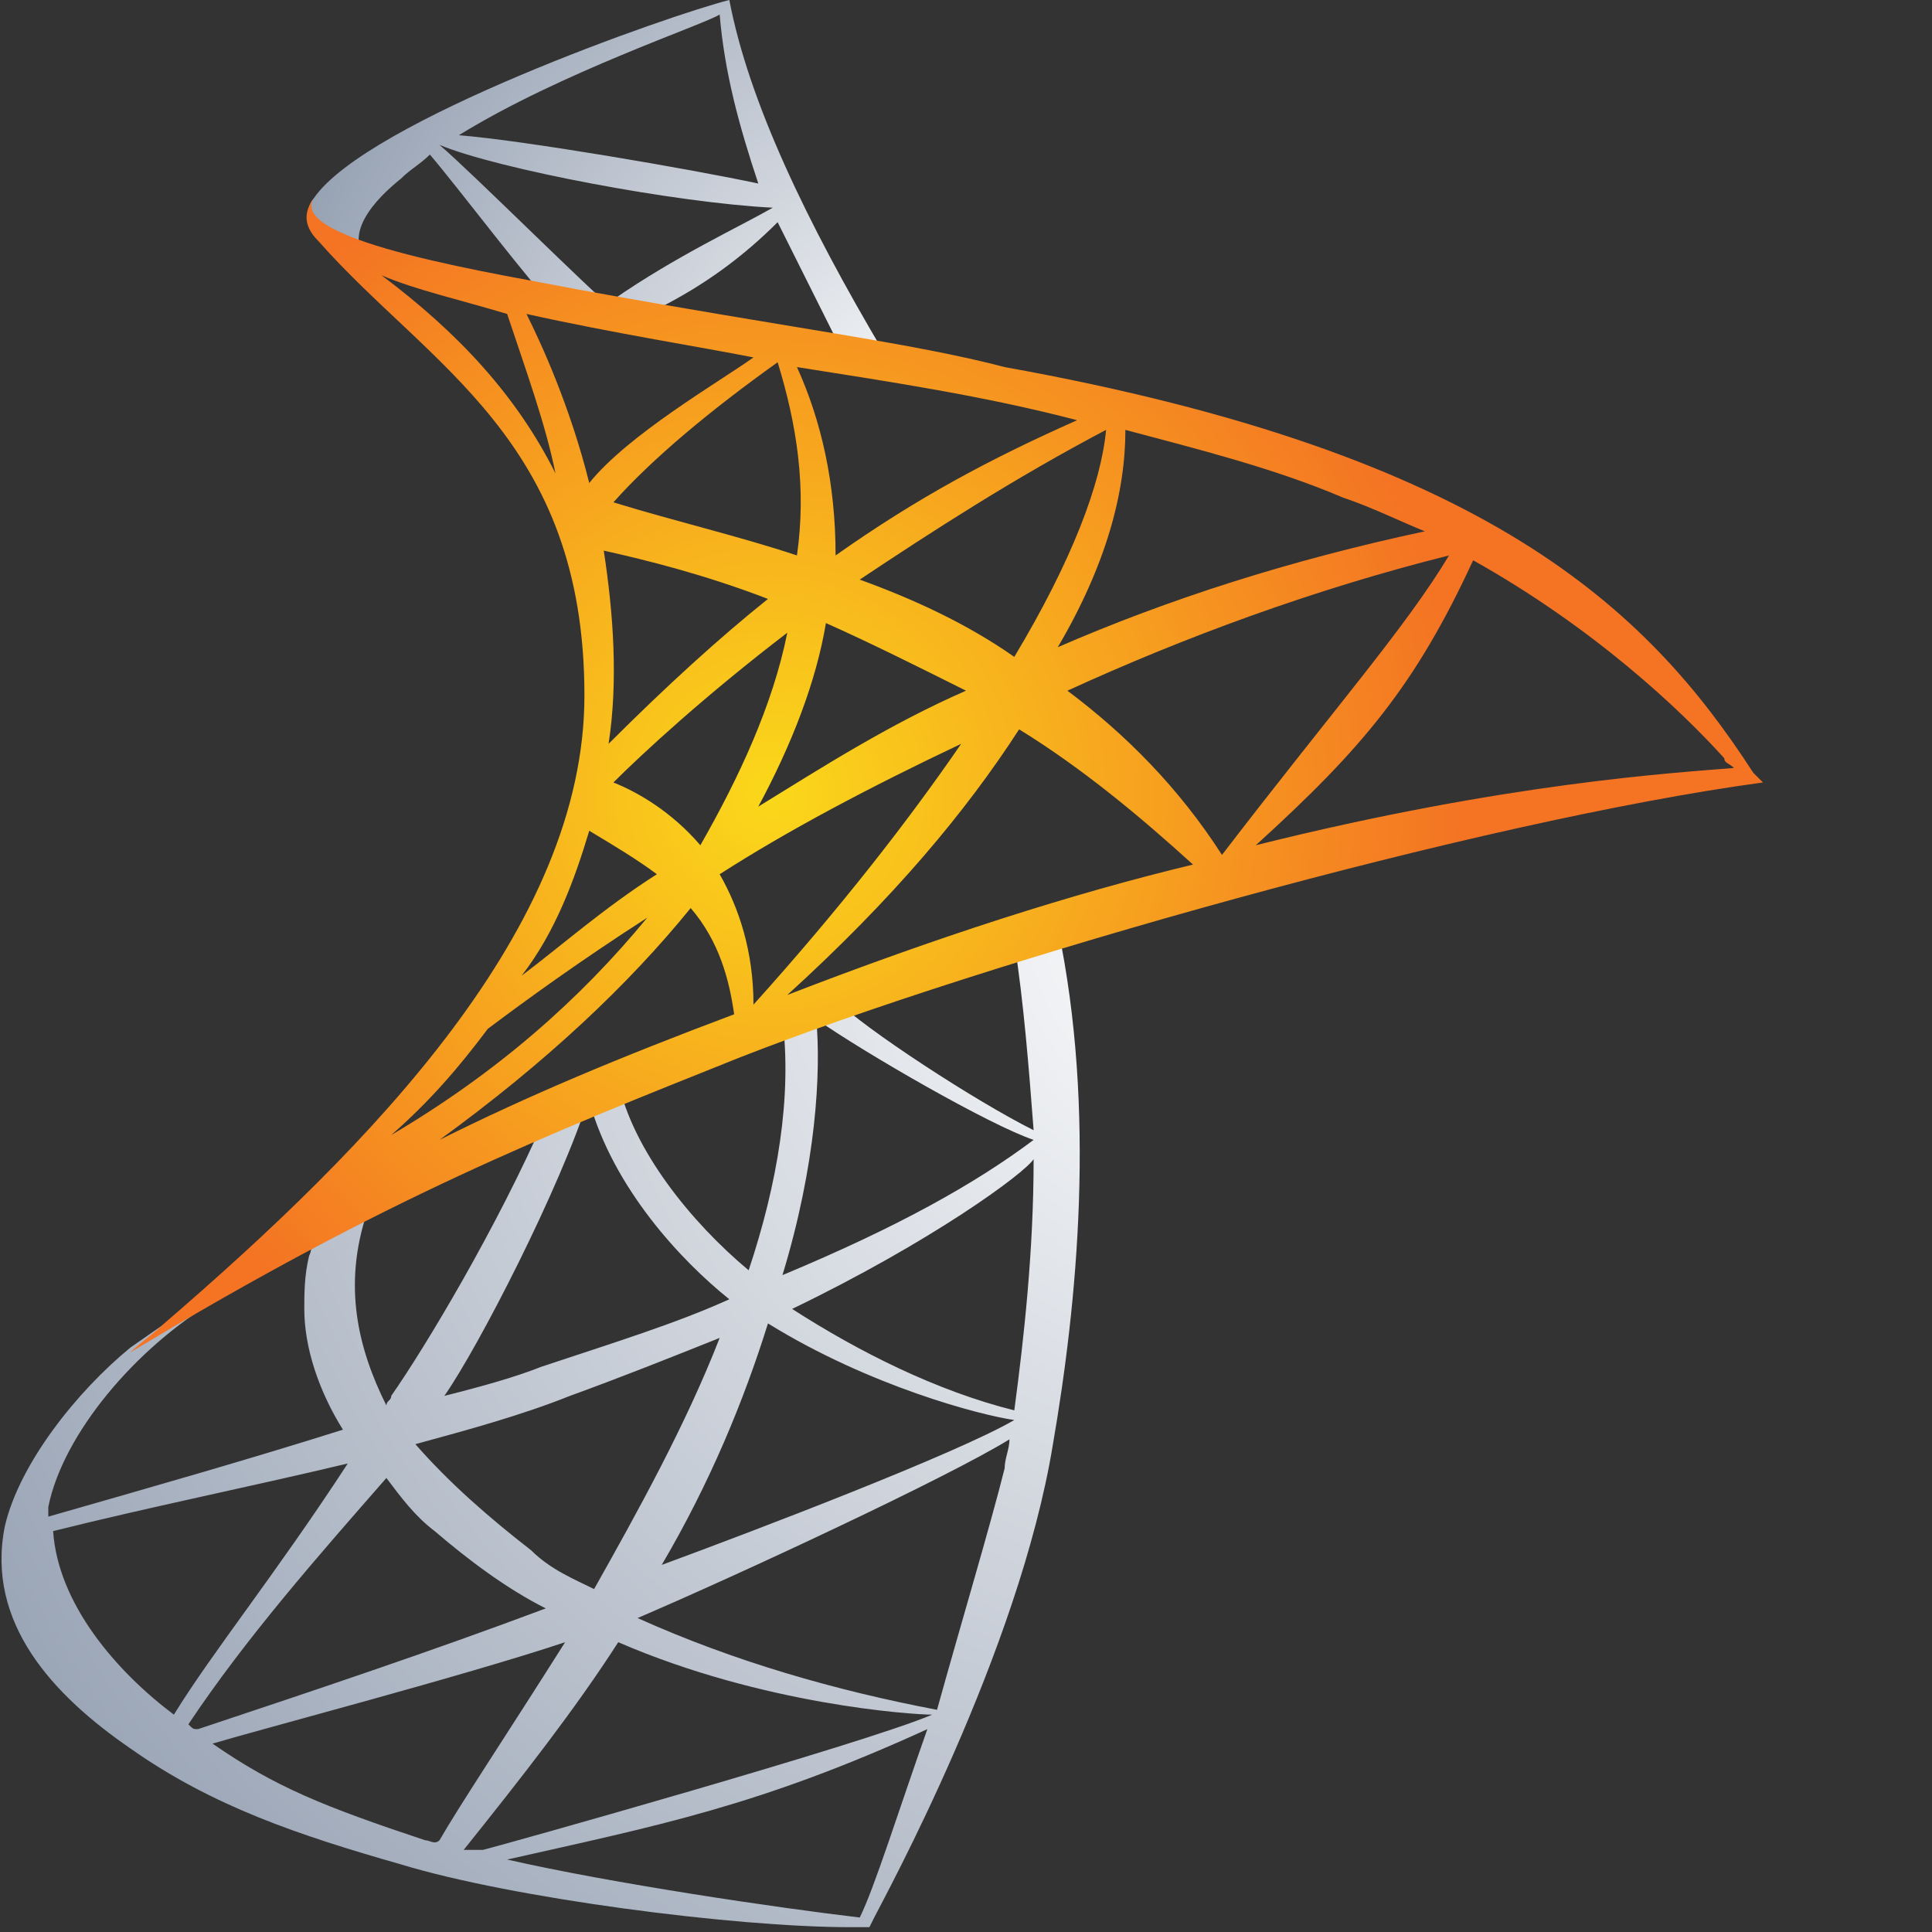
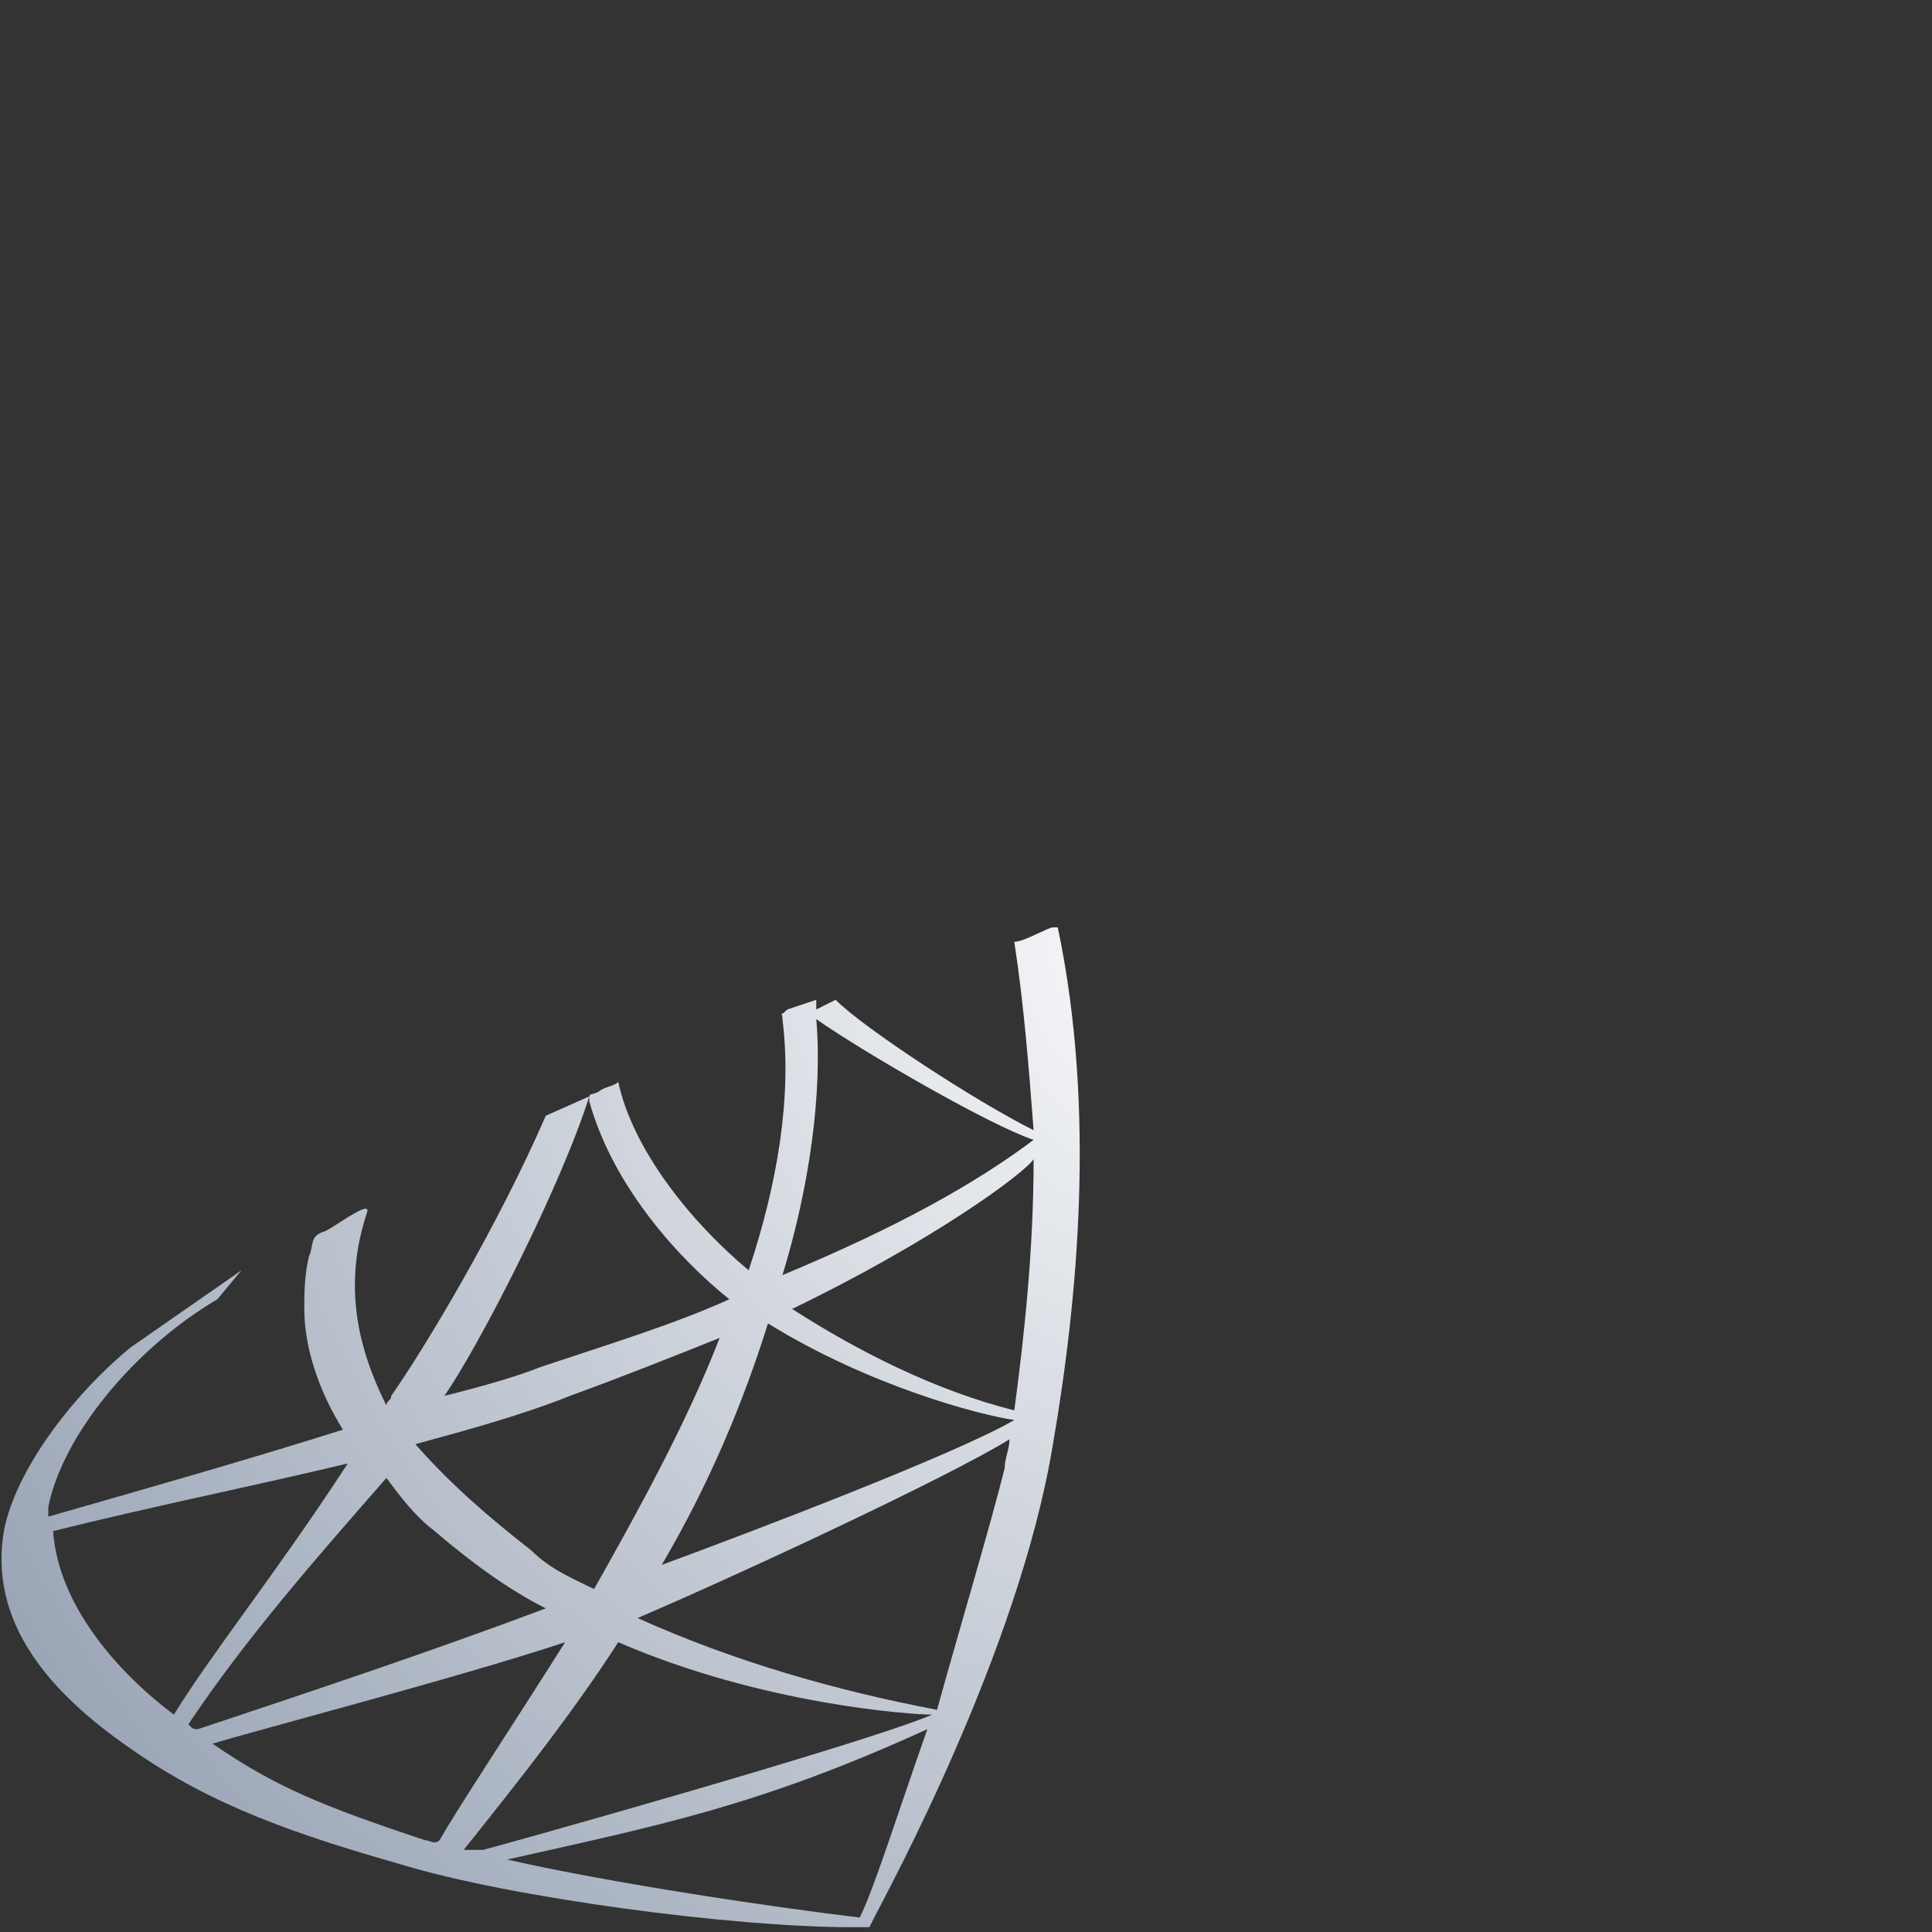
<svg xmlns="http://www.w3.org/2000/svg" version="1.1" x="0px" y="0px" viewBox="0 0 40 40" style="enable-background:new 0 0 40 40;" xml:space="preserve">
  <rect x="0" y="0" width="40" height="40" fill="#333333" stroke="none" />
  <style type="text/css">
	.st0{fill:url(#path3015_2_);}
	.st1{fill:url(#path3037_2_);}
	.st2{fill:url(#path3057_2_);}
</style>
  <g id="Ebene_1">
</g>
  <g id="Ebene_2">
    <g>
      <g id="g2995_1_">
        <g id="g2997_1_">
          <g id="g3003_1_">
            <g id="g3005_1_">
              <radialGradient id="path3015_2_" cx="-11.728" cy="-13.789" r="0.123" gradientTransform="matrix(216.95 -188.362 -188.362 -216.95 -28.527 -5183.579)" gradientUnits="userSpaceOnUse">
                <stop offset="0" style="stop-color:#FFFFFF" />
                <stop offset="0.994" style="stop-color:#8794A8" />
                <stop offset="1" style="stop-color:#8794A8" />
              </radialGradient>
              <path id="path3015_1_" class="st0" d="M21,19.5c0.2,1.3,0.3,2.6,0.4,3.9l0,0c-1.2-0.6-3.5-2.1-4.1-2.7l0,0l-0.4,0.2        c0-0.1,0-0.1,0-0.2l0,0l-0.6,0.2c-0.2,0.2-0.1,0-0.1,0.2l0,0c0.2,1.6-0.1,3.4-0.7,5.2l0,0c-1.2-1-2.4-2.5-2.7-3.9l0,0        c-0.1,0.1-0.3,0.1-0.4,0.2l0,0c-0.2,0.1-0.2,0-0.2,0.2l0,0c0.5,1.8,1.9,3.3,2.9,4.1l0,0c-1.1,0.5-2.4,0.9-3.9,1.4l0,0        c-0.5,0.2-1.2,0.4-2,0.6l0,0c0.7-1,2.4-4.3,3-6.2l0,0l-0.9,0.4c-1,2.3-2.5,4.8-3.2,5.8l0,0c0,0.1-0.1,0.1-0.1,0.2l0,0        c-0.6-1.2-0.9-2.5-0.4-4l0,0l0,0c0.1-0.3-0.8,0.4-0.9,0.4l0,0c-0.3,0.1-0.2,0.3-0.3,0.5l0,0c-0.1,0.4-0.1,0.8-0.1,1.1l0,0        c0,0.8,0.3,1.7,0.8,2.5l0,0c-1.9,0.6-4,1.2-6.1,1.8l0,0c0-0.1,0-0.1,0-0.2l0,0c0.3-1.5,1.8-3.3,3.5-4.3l0,0L5,26.3l-2.3,1.6        c-1.1,0.9-2.3,2.4-2.6,3.7l0,0c-0.4,2,1,3.5,2.6,4.6l0,0c1.7,1.2,3.5,1.8,5.6,2.4l0,0c2.3,0.7,6.9,1.3,9.3,1.3l0,0        c0.2,0,0.4,0,0.4,0l0,0c0,0,0.1-0.2,0.1-0.2l0,0c0.2-0.4,3-5.5,3.7-9.8l0,0c0.5-2.9,0.9-6.9,0.1-10.7l0,0c0,0,0,0-0.1,0l0,0        C21.7,19.2,21.2,19.5,21,19.5 M16.9,21.1c1,0.7,3.6,2.2,4.5,2.5l0,0c-1.2,0.9-2.8,1.8-5.2,2.8l0,0        C16.9,24.1,17,22.2,16.9,21.1 M16.4,27.1c2.9-1.4,4.8-2.8,5-3.1l0,0c0,1.9-0.2,3.7-0.4,5.2l0,0C19.4,28.8,17.8,28,16.4,27.1         M15.9,27.4c2.1,1.3,4.4,1.9,5.1,2l0,0c0,0,0,0,0,0l0,0c-1.2,0.7-5.4,2.3-7.3,3l0,0C14.7,30.7,15.4,29,15.9,27.4 M11,32.1        c-0.9-0.7-1.7-1.4-2.4-2.2l0,0c1.1-0.3,2.2-0.6,3.2-1l0,0c1.1-0.4,2.1-0.8,3.1-1.2l0,0c-0.7,1.8-1.7,3.6-2.6,5.2l0,0        c0,0,0,0,0,0l0,0C11.9,32.7,11.4,32.5,11,32.1 M13.2,33.5c2.1-0.9,6.4-2.9,7.7-3.7l0,0c0,0.2-0.1,0.4-0.1,0.6l0,0        c-0.3,1.2-0.9,3.2-1.4,5l0,0C17.3,35,15.2,34.4,13.2,33.5 M1.1,31.7c2-0.5,4-0.9,6.1-1.4l0,0c-1.5,2.3-2.8,3.9-3.6,5.2l0,0        C2.4,34.6,1.2,33.2,1.1,31.7 M3.9,35.7c1.2-1.8,2.7-3.5,4.1-5.1l0,0C8.3,31,8.6,31.4,9,31.7l0,0c0.7,0.6,1.5,1.2,2.3,1.6l0,0        c-2.4,0.9-4.8,1.7-7.2,2.5l0,0C4,35.8,4,35.8,3.9,35.7 M9.6,38.3c1.2-1.5,2.3-2.9,3.2-4.3l0,0c3,1.3,6.1,1.5,6.5,1.5l0,0        c-1.4,0.6-8.9,2.7-9.3,2.8l0,0c0,0,0,0-0.1,0l0,0C9.8,38.3,9.7,38.3,9.6,38.3 M8.8,38.1c-2.1-0.7-3.1-1.1-4.4-2l0,0        c1-0.3,5.2-1.4,7.3-2.1l0,0c-1.2,1.9-2.2,3.4-2.6,4.1l0,0c0,0,0,0,0,0l0,0C9,38.2,8.9,38.1,8.8,38.1 M10.5,38.5        c3.1-0.7,5.2-1.1,8.7-2.7l0,0c-0.6,1.7-1.1,3.3-1.4,3.9l0,0C16.1,39.5,12.7,39,10.5,38.5" />
            </g>
          </g>
        </g>
      </g>
      <g id="g3017_1_">
        <g id="g3019_1_">
          <g id="g3025_1_">
            <g id="g3027_1_">
              <radialGradient id="path3037_2_" cx="-12.986" cy="-16.256" r="0.123" gradientTransform="matrix(112.126 84.981 84.981 -112.126 2857.916 -709.979)" gradientUnits="userSpaceOnUse">
                <stop offset="0" style="stop-color:#FFFFFF" />
                <stop offset="0.994" style="stop-color:#8794A8" />
                <stop offset="1" style="stop-color:#8794A8" />
              </radialGradient>
-               <path id="path3037_1_" class="st1" d="M6.5,4.1C6,4.7,7.3,5.2,7.7,5.5l0,0C7,4.9,7.8,4.1,8.3,3.7l0,0c0.2-0.2,0.4-0.3,0.6-0.5        l0,0c0.6,0.7,2.1,2.7,2.7,3.3l0,0l1.1-0.1C12.2,6,9.8,3.6,9.1,3l0,0c0,0,0,0,0,0l0,0C10.3,3.5,14,4.2,16,4.3l0,0c0,0,0,0,0,0        l0,0c-0.7,0.4-2,1-3.3,1.9l0,0l0.9,0.2c1-0.5,1.8-1.1,2.5-1.8l0,0c0.4,0.8,0.8,1.6,1.3,2.6l0,0l0.9,0.1        c-1.6-2.7-2.8-5.2-3.2-7.3l0,0C13.9,0.3,7.6,2.5,6.5,4.1 M9.5,2.8c2.1-1.3,5.1-2.3,5.4-2.5l0,0c0.1,1.2,0.4,2.3,0.8,3.5l0,0        C14.3,3.5,10.8,2.9,9.5,2.8" />
            </g>
          </g>
        </g>
      </g>
      <g id="g3039_1_">
        <g id="g3041_1_">
          <g id="g3047_1_">
            <g id="g3049_1_">
              <radialGradient id="path3057_2_" cx="-13.587" cy="-14.251" r="0.123" gradientTransform="matrix(119.162 0 0 -119.162 1634.917 -1681.724)" gradientUnits="userSpaceOnUse">
                <stop offset="0" style="stop-color:#FAD81A" />
                <stop offset="1" style="stop-color:#F47423" />
              </radialGradient>
-               <path id="path3057_1_" class="st2" d="M6.6,5c2.3,2.6,5.5,4.1,5.5,9.4l0,0c0,4.8-4.4,9.3-8.7,13l0,0c-0.2,0.2-0.5,0.4-0.7,0.6        l0,0c5.3-3.2,8.6-4.5,12.6-6.1l0,0c5.1-2,15.3-4.9,21.2-5.7l0,0l-0.2-0.2c-2.2-3.4-5.5-6.6-15.5-8.4l0,0        C18.9,7.1,16.4,6.8,12,6l0,0c-1.5-0.3-6.1-1-5.5-1.9l0,0C6.2,4.5,6.4,4.8,6.6,5 M7.9,5.7C8.6,6,9.5,6.2,10.5,6.5l0,0        c0.4,1.2,0.8,2.3,1,3.3l0,0C10.7,8.2,9.5,6.9,7.9,5.7 M10.9,6.5c1.8,0.4,3.7,0.7,4.7,0.9l0,0C14.9,7.9,13,9,12.2,10l0,0        C11.8,8.4,11.2,7.1,10.9,6.5 M12.7,10.4c0.8-0.9,2-1.9,3.4-2.9l0,0c0,0,0,0,0,0l0,0c0.4,1.3,0.6,2.6,0.4,4l0,0        C15.3,11.1,14,10.8,12.7,10.4 M16.5,7.6c1.9,0.3,3.9,0.6,5.8,1.1l0,0c-1.8,0.8-3.3,1.6-5,2.8l0,0C17.3,10,17,8.7,16.5,7.6         M17.8,12c1.5-1,3.2-2.1,5.1-3.1l0,0c-0.1,1.1-0.7,2.7-1.9,4.7l0,0C20,12.9,18.9,12.4,17.8,12 M23.3,8.9        c1.5,0.4,3.1,0.8,4.5,1.4l0,0c0.6,0.2,1.2,0.5,1.7,0.7l0,0c-2.8,0.6-5.3,1.4-7.6,2.4l0,0C22.9,11.7,23.3,10.2,23.3,8.9         M12.5,11.4c0.9,0.2,2.1,0.5,3.4,1l0,0c-1,0.8-2.1,1.8-3.3,3l0,0C12.8,14.1,12.7,12.7,12.5,11.4 M25.3,17.7        c-0.9-1.4-2-2.5-3.2-3.4l0,0c2.4-1.1,5.1-2.1,7.9-2.8l0,0C29.1,13,27.6,14.7,25.3,17.7L25.3,17.7L25.3,17.7        C25.3,17.7,25.3,17.7,25.3,17.7L25.3,17.7L25.3,17.7z M30.5,11.6c2.5,1.4,4.3,3.1,5.2,4.1l0,0c0,0.1,0.1,0.1,0.2,0.2l0,0        c-1.2,0.1-4.7,0.3-9.9,1.6l0,0C28.2,15.5,29.3,14.2,30.5,11.6 M17.1,12.9c0.9,0.4,1.9,0.9,2.9,1.4l0,0c-1.6,0.7-3,1.6-4.3,2.4        l0,0C16.4,15.4,16.9,14.1,17.1,12.9 M12.7,16.2c0.6-0.6,1.9-1.8,3.6-3.1l0,0c-0.3,1.5-1,3-1.8,4.4l0,0        C13.9,16.8,13.2,16.4,12.7,16.2 M21.1,15.1c1.3,0.8,2.5,1.8,3.6,2.8l0,0c-2.5,0.6-5.3,1.5-8.4,2.7l0,0        C18.5,18.6,20,16.8,21.1,15.1 M14.9,18.1c1.4-0.9,3.1-1.8,5-2.7l0,0c-1.1,1.6-2.5,3.4-4.3,5.4l0,0l0,0l0,0        C15.6,19.7,15.3,18.8,14.9,18.1 M12.2,17.2c0.5,0.3,1,0.6,1.4,0.9l0,0c-1.1,0.7-2,1.5-2.8,2.1l0,0        C11.5,19.3,11.9,18.2,12.2,17.2 M14.3,18.8c0.6,0.7,0.8,1.5,0.9,2.2l0,0c-2.4,0.9-4.3,1.7-6.1,2.6l0,0        C11.3,22,13,20.4,14.3,18.8 M10.1,21.3c0.8-0.6,1.9-1.4,3.3-2.3l0,0c-1.4,1.7-3.1,3.2-5.3,4.5l0,0        C8.9,22.8,9.5,22.1,10.1,21.3" />
            </g>
          </g>
        </g>
      </g>
    </g>
  </g>
</svg>